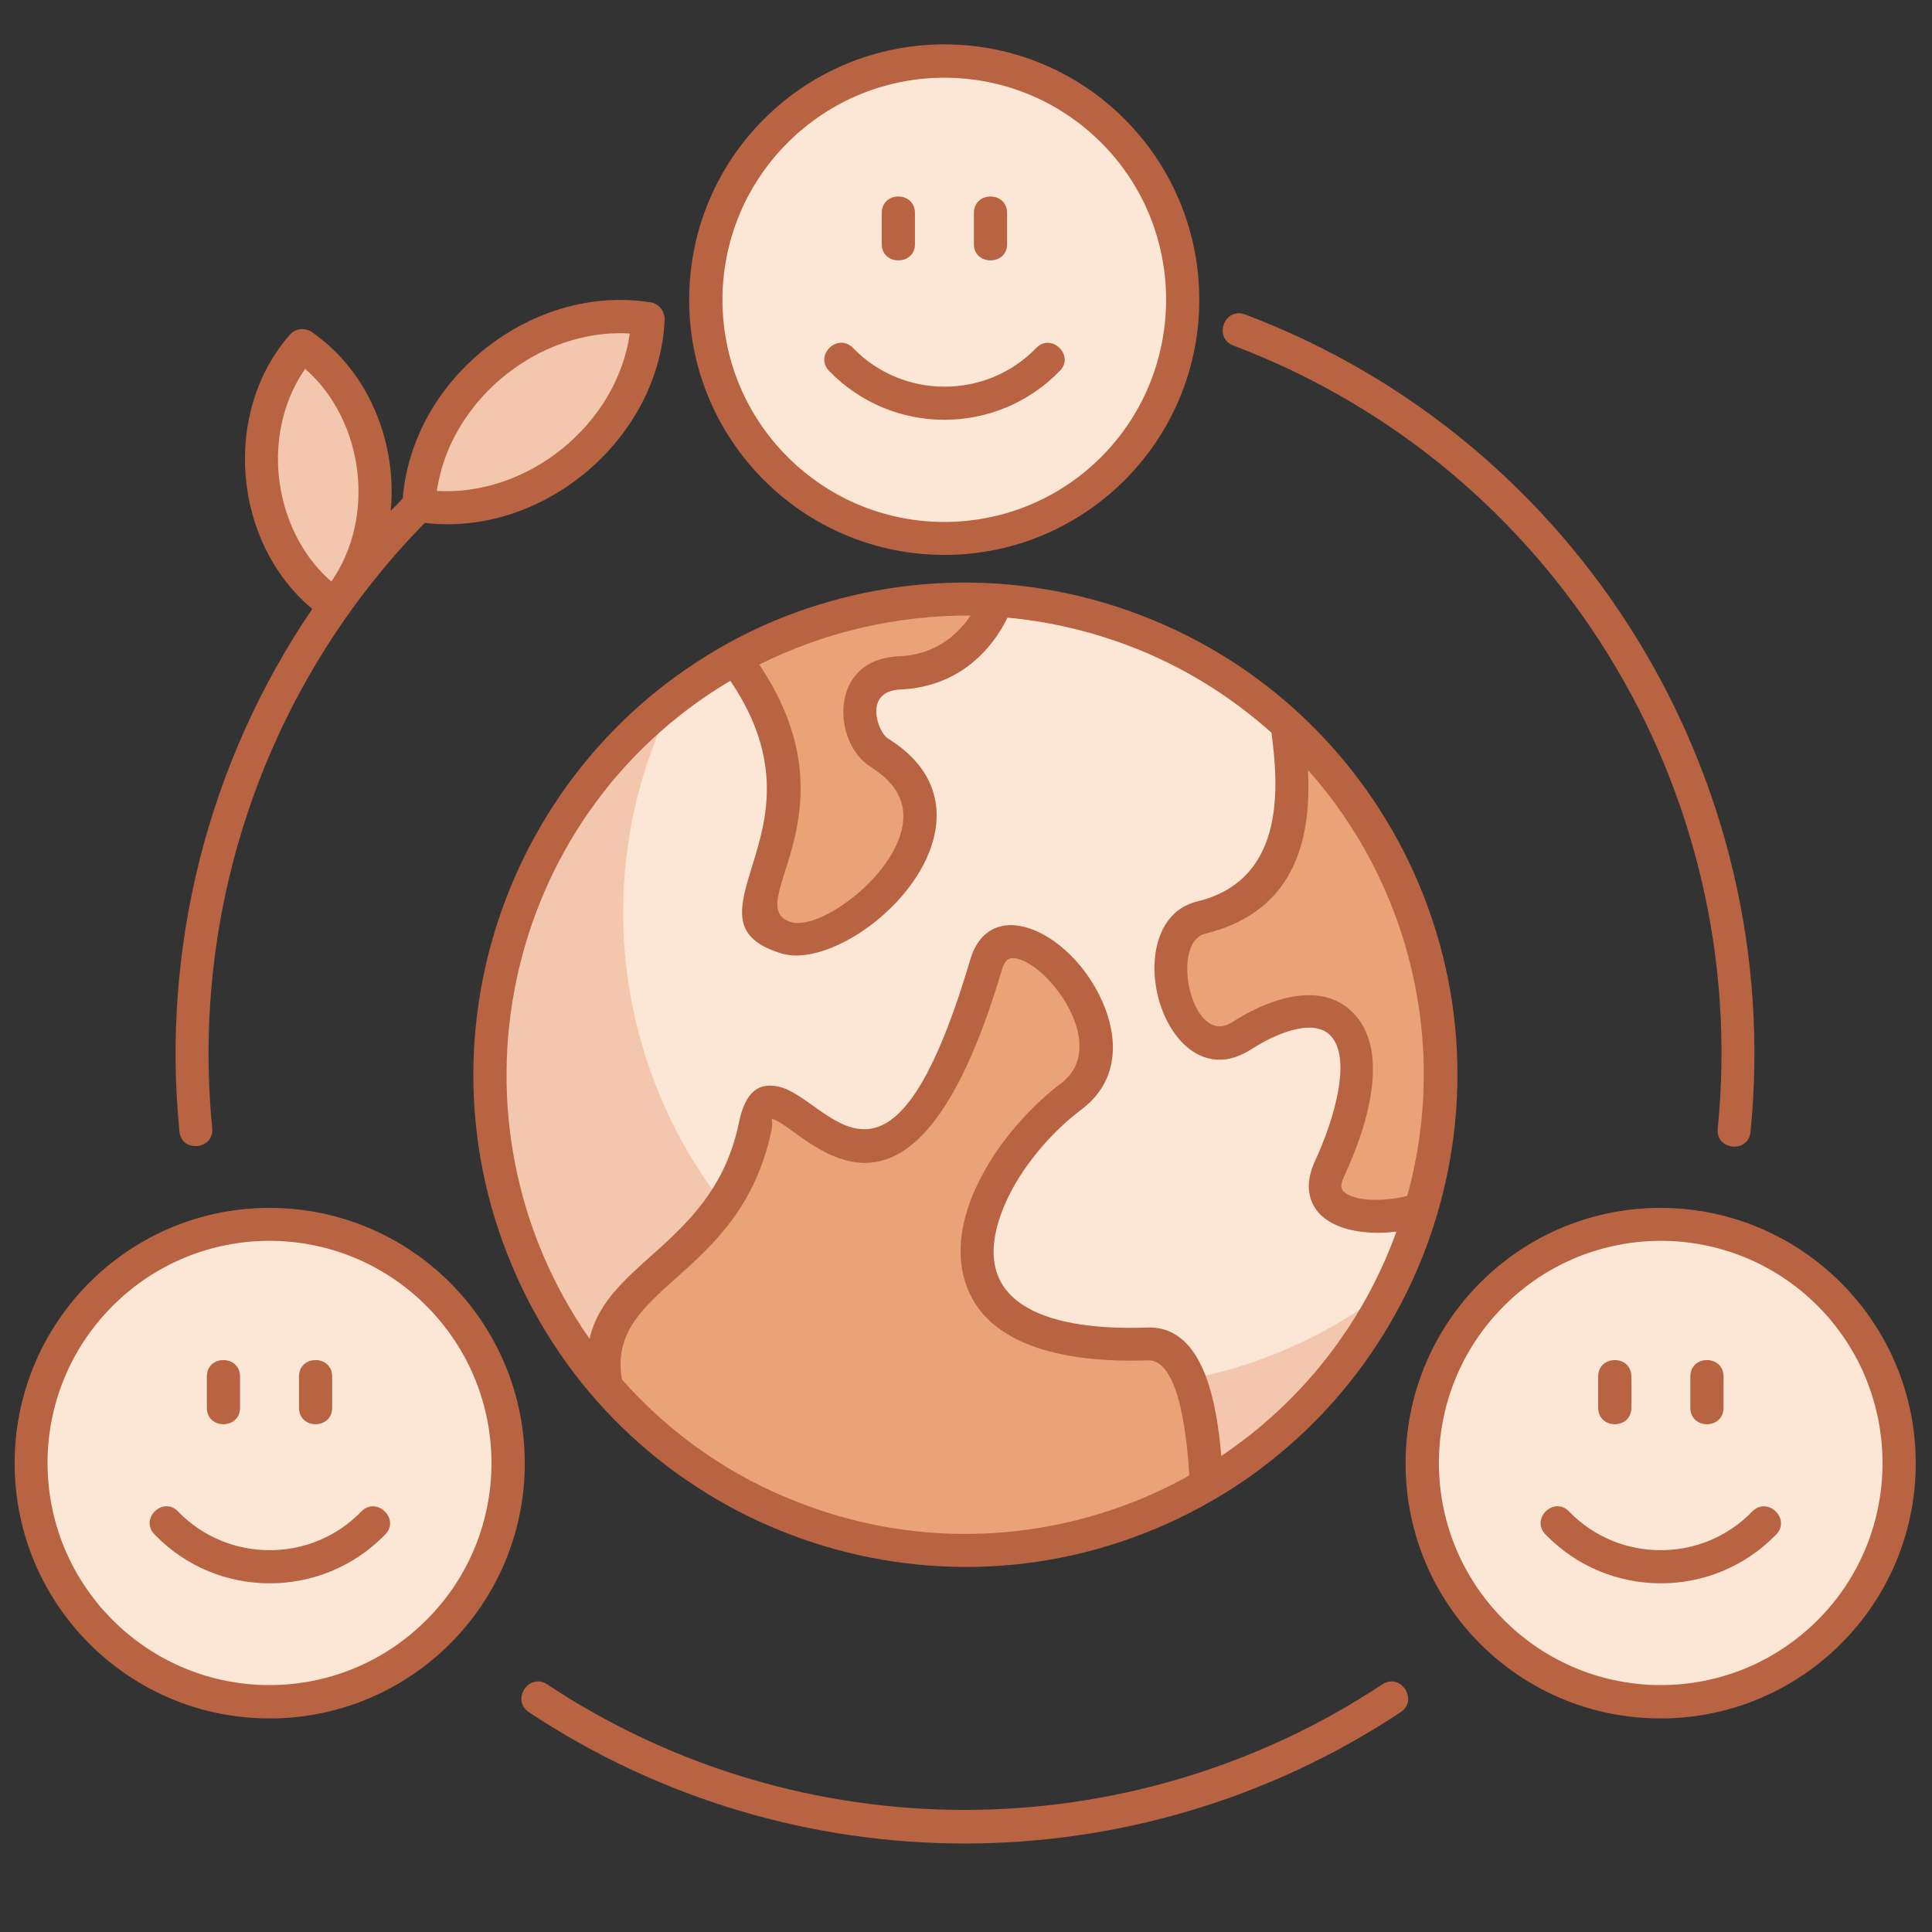
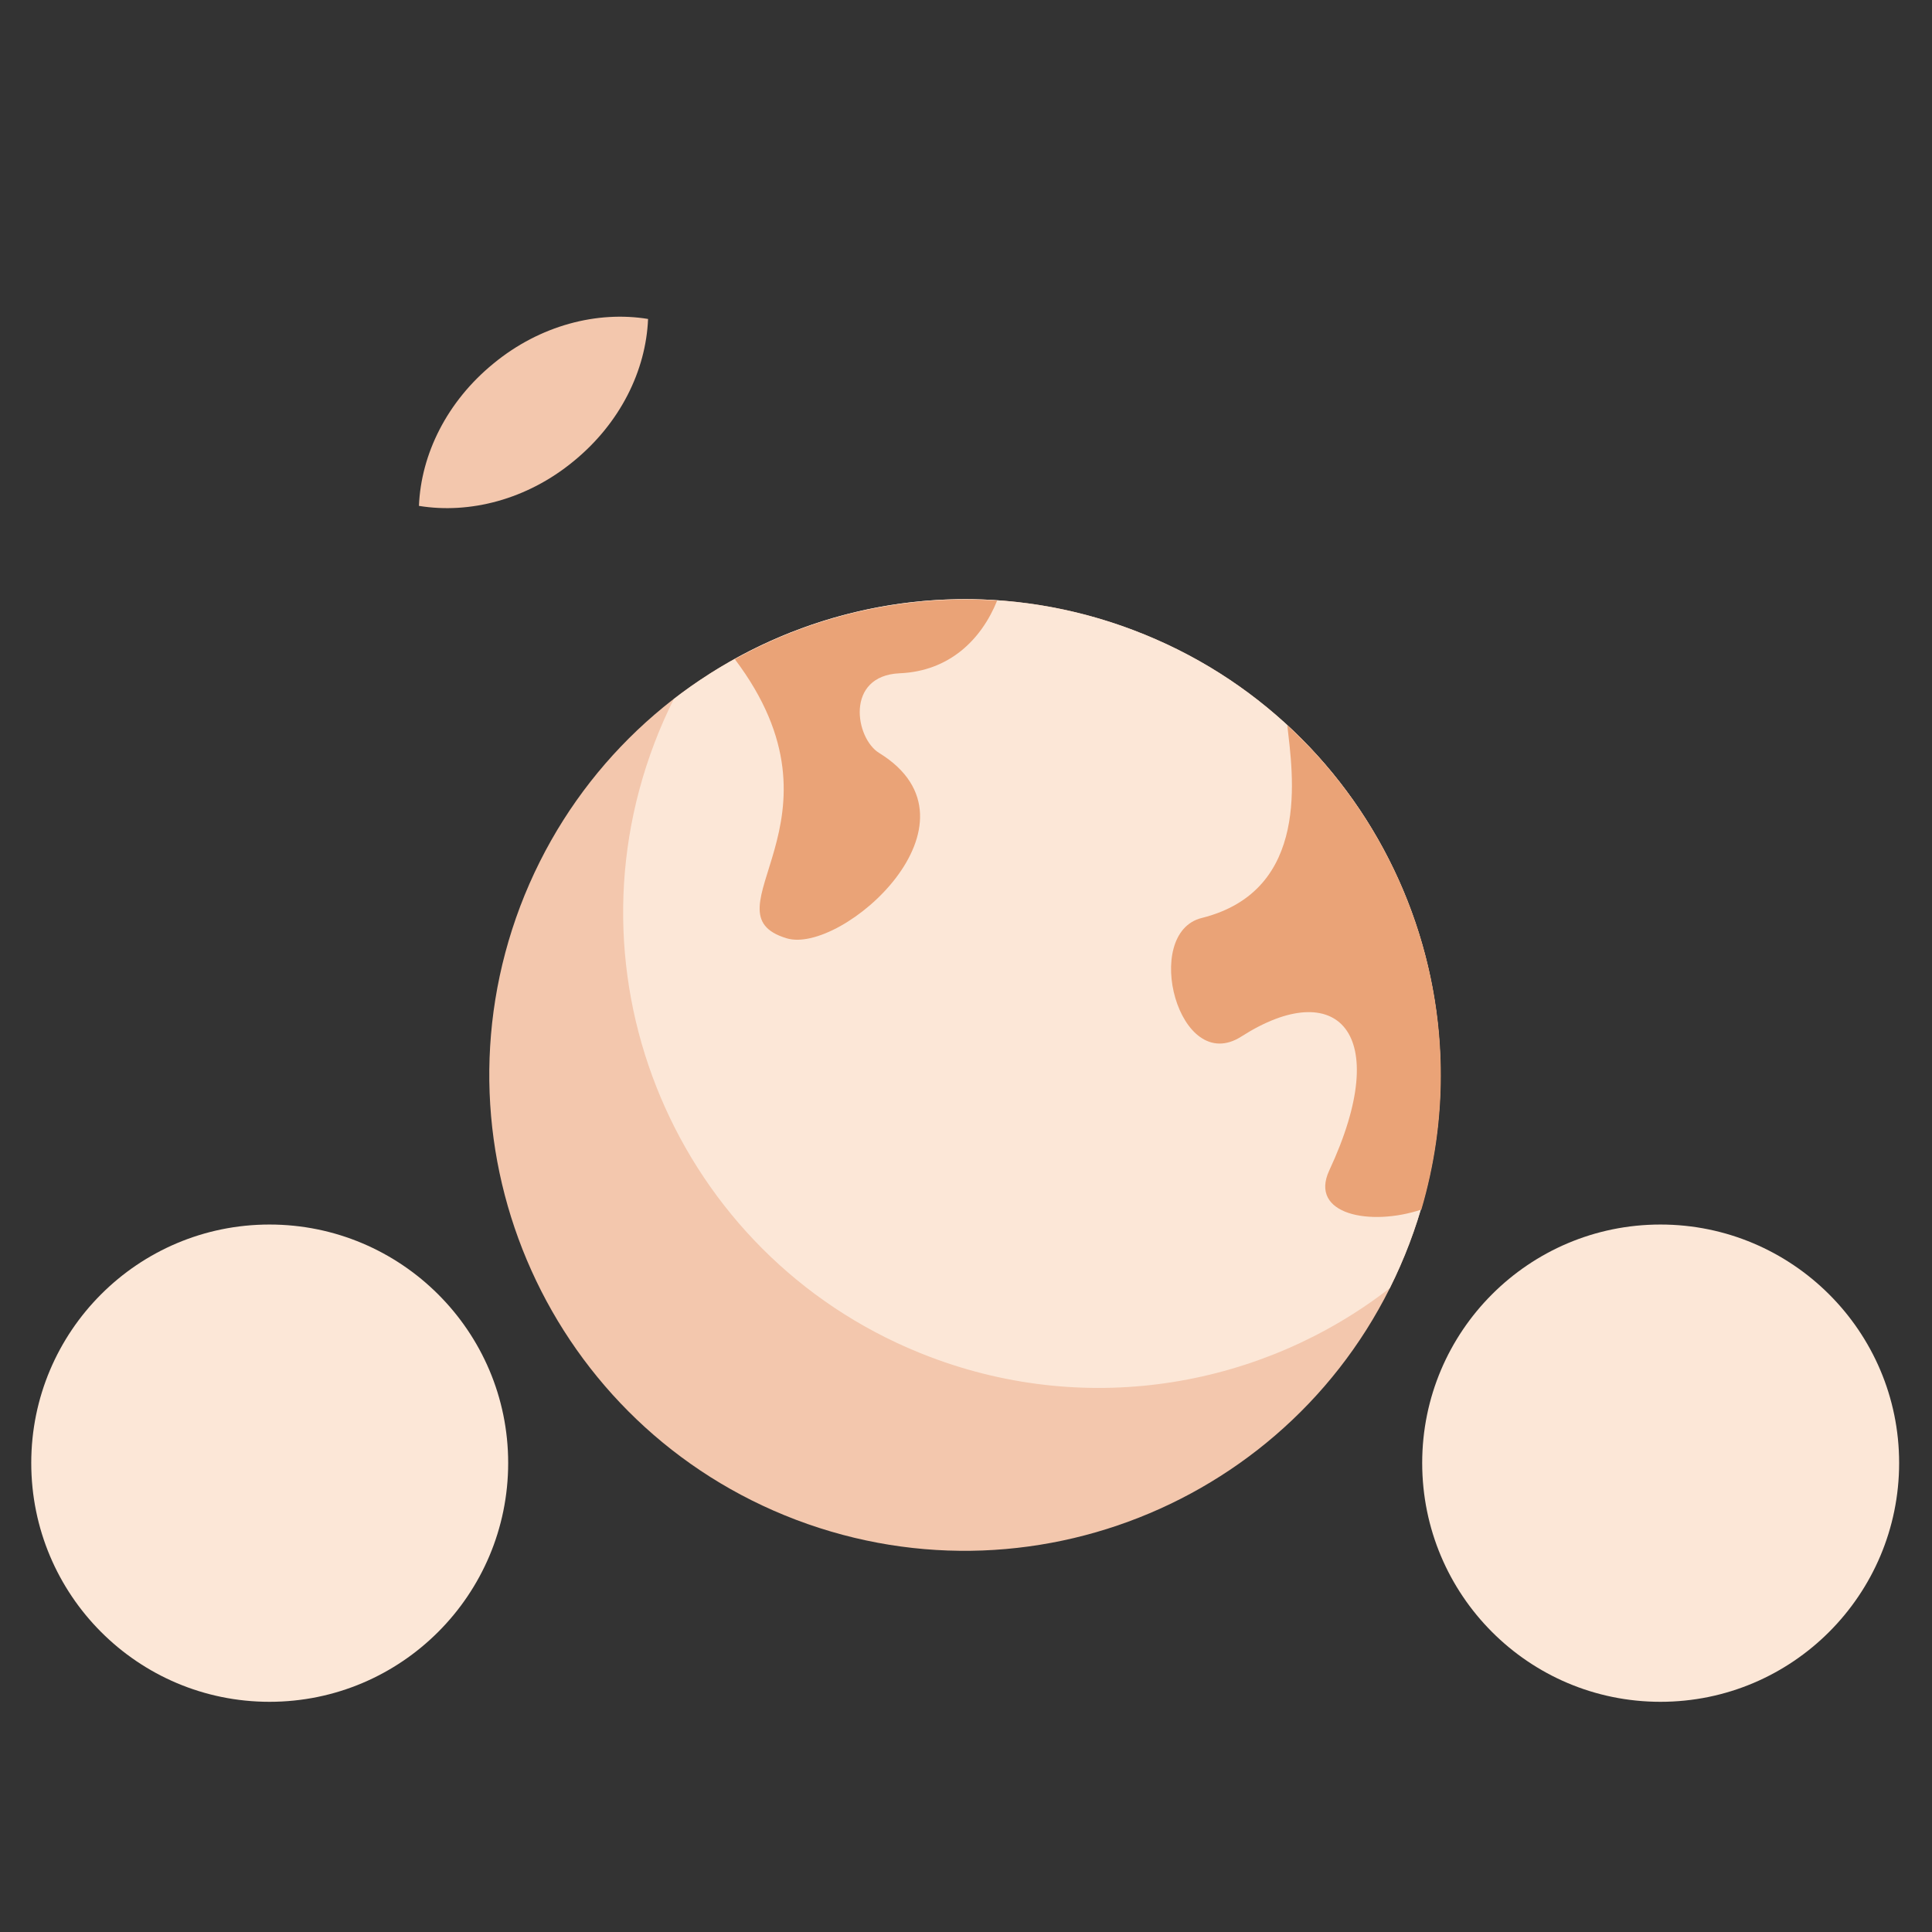
<svg xmlns="http://www.w3.org/2000/svg" width="500" zoomAndPan="magnify" viewBox="0 0 375 375" height="500" preserveAspectRatio="xMidYMid meet">
  <rect x="0" y="0" width="375" height="375" fill="#333333" stroke="none" />
  <defs>
    <clipPath id="9c109b88f2">
-       <path d="M 2.844 8.613 L 371.844 8.613 L 371.844 358 L 2.844 358 Z M 2.844 8.613 " clip-rule="nonzero" />
-     </clipPath>
+       </clipPath>
  </defs>
  <path fill="#f3c7ad" d="M 219.973 122.301 C 267.668 140.359 291.676 193.656 273.551 241.387 C 255.504 289.039 202.246 313.066 154.551 295.008 C 106.938 276.945 82.926 223.648 100.973 175.918 C 119.102 128.266 172.355 104.238 219.973 122.301 Z M 219.973 122.301 " fill-opacity="1" fill-rule="evenodd" />
  <path fill="#fce7d7" d="M 219.973 122.301 C 267.668 140.359 291.676 193.656 273.551 241.387 C 272.422 244.371 271.133 247.273 269.762 250.016 C 245.27 269.043 211.676 275.172 180.574 263.398 C 132.879 245.34 108.871 192.043 126.996 144.312 C 128.125 141.328 129.414 138.426 130.785 135.684 C 155.355 116.656 188.875 110.527 219.973 122.301 Z M 219.973 122.301 " fill-opacity="1" fill-rule="evenodd" />
  <path fill="#eaa377" d="M 249.863 140.766 C 275.16 164.066 286.039 200.348 275.887 234.777 C 265.977 238.082 254.051 235.746 258 227.199 C 270.648 200.105 259.289 189.465 241 201.156 C 228.754 209.055 221.504 181.078 233.266 178.176 C 254.535 172.855 250.91 150.199 249.863 140.766 Z M 249.863 140.766 " fill-opacity="1" fill-rule="evenodd" />
  <path fill="#eaa377" d="M 142.629 127.945 C 157.934 119.477 175.578 115.367 193.547 116.574 C 190.484 124.152 184.281 130.281 174.613 130.684 C 163.977 131.168 165.992 143.344 170.664 146.164 C 192.5 159.633 163.414 185.352 152.699 182.125 C 136.102 177.129 166.316 159.309 142.629 127.945 Z M 142.629 127.945 " fill-opacity="1" fill-rule="evenodd" />
-   <path fill="#eaa377" d="M 234.152 288.234 C 210.867 301.941 181.863 305.328 154.633 295.008 C 139.809 289.363 127.32 280.414 117.652 269.207 C 117.57 268.965 117.57 268.801 117.57 268.641 C 113.703 247.355 140.773 247.031 146.574 218.57 C 150.684 198.332 170.828 256.789 191.371 187.285 C 195.965 171.805 223.84 200.992 207.887 213.008 C 188.633 227.441 173.645 262.676 222.793 260.98 C 231.656 260.578 233.59 276.141 234.152 288.234 Z M 234.152 288.234 " fill-opacity="1" fill-rule="evenodd" />
  <path fill="#f3c7ad" d="M 81.316 98.191 C 81.719 88.195 86.715 77.953 95.816 70.535 C 104.84 63.117 115.961 60.297 125.789 61.91 C 125.387 71.906 120.391 82.148 111.285 89.566 C 102.262 96.98 91.145 99.805 81.316 98.191 Z M 81.316 98.191 " fill-opacity="1" fill-rule="evenodd" />
-   <path fill="#f3c7ad" d="M 64.801 117.383 C 57.547 112.383 52.23 103.754 51.023 93.516 C 49.734 83.277 52.875 73.68 58.676 67.07 C 65.926 72.066 71.246 80.695 72.453 90.855 C 73.742 101.176 70.68 110.77 64.801 117.383 Z M 64.801 117.383 " fill-opacity="1" fill-rule="evenodd" />
-   <path fill="#fce7d7" d="M 183.312 11.84 C 208.855 11.84 229.559 32.559 229.559 58.121 C 229.559 83.68 208.855 104.48 183.312 104.48 C 157.773 104.48 136.988 83.758 136.988 58.121 C 136.988 32.559 157.695 11.84 183.312 11.84 Z M 183.312 11.84 " fill-opacity="1" fill-rule="evenodd" />
-   <path fill="#fce7d7" d="M 52.312 237.68 C 77.852 237.68 98.637 258.402 98.637 283.961 C 98.637 309.52 77.934 330.32 52.312 330.32 C 26.773 330.32 6.066 309.602 6.066 283.961 C 6.066 258.402 26.773 237.68 52.312 237.68 Z M 52.312 237.68 " fill-opacity="1" fill-rule="evenodd" />
+   <path fill="#fce7d7" d="M 52.312 237.68 C 77.852 237.68 98.637 258.402 98.637 283.961 C 98.637 309.52 77.934 330.32 52.312 330.32 C 26.773 330.32 6.066 309.602 6.066 283.961 C 6.066 258.402 26.773 237.68 52.312 237.68 Z " fill-opacity="1" fill-rule="evenodd" />
  <path fill="#fce7d7" d="M 322.293 237.68 C 347.832 237.68 368.621 258.402 368.621 283.961 C 368.621 309.52 347.914 330.32 322.293 330.32 C 296.754 330.32 276.047 309.602 276.047 283.961 C 276.047 258.402 296.754 237.68 322.293 237.68 Z M 322.293 237.68 " fill-opacity="1" fill-rule="evenodd" />
  <g clip-path="url(#9c109b88f2)">
-     <path fill="#b86442" d="M 310.207 267.191 C 310.207 262.918 316.652 262.918 316.652 267.191 L 316.652 273.238 C 316.652 277.512 310.207 277.512 310.207 273.238 Z M 328.094 267.191 C 328.094 262.918 334.539 262.918 334.539 267.191 L 334.539 273.238 C 334.539 277.512 328.094 277.512 328.094 273.238 Z M 299.977 297.828 C 296.996 294.766 301.668 290.332 304.57 293.395 C 314.238 303.391 330.43 303.391 340.098 293.395 C 343.078 290.332 347.672 294.844 344.773 297.828 C 332.527 310.488 312.223 310.488 299.977 297.828 Z M 322.293 234.453 C 349.605 234.453 371.844 256.629 371.844 284.043 C 371.844 311.375 349.688 333.547 322.293 333.547 C 294.898 333.547 272.824 311.375 272.824 284.043 C 272.824 256.629 294.98 234.453 322.293 234.453 Z M 352.828 253.484 C 335.988 236.633 308.758 236.633 291.918 253.484 C 275.082 270.336 275.082 297.586 291.918 314.438 C 308.758 331.289 335.988 331.289 352.828 314.438 C 369.586 297.668 369.586 270.336 352.828 253.484 Z M 40.145 267.191 C 40.145 262.918 46.59 262.918 46.59 267.191 L 46.59 273.238 C 46.59 277.512 40.145 277.512 40.145 273.238 Z M 58.031 267.191 C 58.031 262.918 64.477 262.918 64.477 267.191 L 64.477 273.238 C 64.477 277.512 58.031 277.512 58.031 273.238 Z M 29.996 297.828 C 27.012 294.766 31.688 290.332 34.586 293.395 C 44.254 303.391 60.449 303.391 70.117 293.395 C 73.098 290.332 77.691 294.844 74.789 297.828 C 62.543 310.488 42.16 310.488 29.996 297.828 Z M 52.312 234.453 C 79.703 234.453 101.859 256.629 101.859 284.043 C 101.859 311.375 79.703 333.547 52.312 333.547 C 25 333.547 2.844 311.375 2.844 284.043 C 2.844 256.629 25 234.453 52.312 234.453 Z M 82.766 253.484 C 65.926 236.633 38.695 236.633 21.855 253.484 C 5.02 270.336 5.02 297.586 21.855 314.438 C 38.695 331.289 65.926 331.289 82.766 314.438 C 99.605 297.668 99.605 270.336 82.766 253.484 Z M 171.148 41.348 C 171.148 37.074 177.594 37.074 177.594 41.348 L 177.594 47.395 C 177.594 51.59 171.148 51.59 171.148 47.395 Z M 189.035 41.348 C 189.035 37.074 195.48 37.074 195.48 41.348 L 195.48 47.395 C 195.48 51.59 189.035 51.59 189.035 47.395 Z M 160.918 71.988 C 158.016 68.922 162.609 64.488 165.59 67.555 C 175.258 77.551 191.453 77.551 201.121 67.555 C 204.02 64.488 208.691 69.004 205.711 71.988 C 193.465 84.645 173.164 84.645 160.918 71.988 Z M 183.312 8.613 C 210.625 8.613 232.781 30.785 232.781 58.199 C 232.781 85.531 210.625 107.707 183.312 107.707 C 156 107.707 133.766 85.531 133.766 58.199 C 133.766 30.785 155.922 8.613 183.312 8.613 Z M 213.77 27.723 C 196.93 10.871 169.699 10.871 152.859 27.723 C 136.02 44.574 136.02 71.824 152.859 88.676 C 169.699 105.527 196.93 105.527 213.77 88.676 C 230.527 71.824 230.527 44.492 213.77 27.723 Z M 60.609 118.188 C 45.141 105.285 43.047 80.051 56.258 64.973 C 57.387 63.684 59.32 63.52 60.691 64.57 C 64.719 67.391 68.184 71.18 70.762 75.617 C 74.789 82.629 76.645 90.934 75.836 99.16 C 76.645 98.352 77.449 97.547 78.172 96.742 C 78.578 91.582 80.105 86.422 82.605 81.582 C 90.824 65.941 108.789 55.863 126.273 58.684 C 127.883 58.926 129.012 60.375 129.012 61.988 C 128.043 85.051 105.566 104.238 82.445 101.496 C 51.988 132.539 36.922 175.676 41.191 218.973 C 41.598 223.168 35.23 223.812 34.828 219.617 C 31.285 183.898 40.387 147.941 60.609 118.188 Z M 58.355 105.609 C 59.965 108.43 61.98 110.852 64.316 112.867 C 73.016 100.367 70.68 81.664 59.238 71.586 C 52.391 81.422 52.312 95.207 58.355 105.609 Z M 88.324 84.566 C 86.473 88.031 85.344 91.66 84.781 95.289 C 102.586 96.336 119.746 82.309 122.242 64.73 C 108.387 63.926 94.77 72.309 88.324 84.566 Z M 239.391 67.07 C 235.441 65.535 237.699 59.57 241.645 61.023 C 306.422 85.453 346.625 150.844 339.777 219.699 C 339.375 223.891 333.008 223.328 333.41 219.055 C 340.02 153.02 301.508 90.531 239.391 67.07 Z M 268.312 326.938 C 271.859 324.598 275.402 330 271.859 332.336 C 220.617 366.281 153.988 366.363 102.668 332.336 C 99.121 330 102.668 324.598 106.211 326.938 C 155.438 359.508 219.246 359.348 268.312 326.938 Z M 114.43 259.852 C 117.895 244.613 138.68 241.227 143.434 217.844 C 144.723 211.719 147.383 210.105 151.086 210.91 C 160.836 212.926 172.68 239.133 188.309 186.32 C 192.258 172.934 208.934 181.238 214.492 195.672 C 217.152 202.605 216.75 210.266 209.82 215.426 C 203.215 220.426 197.09 228.004 194.352 235.504 C 187.586 254.047 204.988 258.32 222.711 257.676 C 233.992 257.273 236.246 273.398 237.055 282.59 C 252.199 272.43 264.367 257.516 271.051 239.051 C 264.445 239.938 254.617 238.566 254.051 230.746 C 253.973 229.215 254.293 227.52 255.102 225.664 C 259.047 217.199 262.512 205.266 258.16 200.914 C 254.777 197.605 247.605 200.59 242.773 203.734 C 232.137 210.508 223.84 198.414 224.082 187.367 C 224.242 181.562 226.738 176.32 232.461 174.949 C 250.184 170.598 247.93 151.324 246.801 142.215 C 238.824 135.121 229.48 129.234 218.926 125.281 C 211.191 122.379 203.375 120.605 195.559 119.883 C 191.531 128.023 184.363 133.426 174.773 133.828 C 167.441 134.152 170.422 142.215 172.355 143.344 C 187.344 152.617 182.43 167.531 171.953 177.129 C 165.508 183.094 157.129 186.641 151.812 185.109 C 141.66 182.047 143.434 176.402 146.094 167.773 C 148.59 159.633 152.375 147.699 141.742 132.137 C 97.027 158.742 84.941 217.602 114.43 259.852 Z M 230.848 286.379 C 230.527 281.379 229.316 263.883 222.871 264.047 C 206.598 264.609 190.082 261.223 186.941 247.355 C 183.879 233.969 195.559 218.086 205.953 210.266 C 216.023 202.688 202.246 185.434 196.285 185.996 C 195.559 186.078 194.914 186.723 194.512 188.094 C 176.707 248.402 155.68 218.41 149.879 217.199 C 149.637 217.121 150.039 217.766 149.797 219.137 C 146.738 234.211 138.277 241.793 130.945 248.324 C 124.582 254.047 119.184 258.887 120.715 267.754 C 129.98 278.234 141.82 286.703 155.84 291.941 C 178.801 300.652 203.215 299.199 224 289.848 C 226.258 288.797 228.594 287.668 230.848 286.379 Z M 147.383 128.992 C 166.879 158.098 143.352 175.918 153.586 178.98 C 159.629 180.754 175.82 168.418 175.34 157.938 C 175.176 154.711 173.324 151.566 168.973 148.828 C 161.641 144.312 160.594 127.945 174.531 127.379 C 180.574 127.137 185.246 124.152 188.391 119.477 C 174.051 119.398 159.949 122.703 147.383 128.992 Z M 253.891 149.473 C 254.457 161.164 252.441 176.723 233.91 181.238 C 226.98 183.012 231.332 203.414 239.148 198.414 C 246.801 193.496 256.551 190.512 262.512 196.477 C 269.602 203.414 266.059 217.281 260.82 228.488 C 260.258 229.777 260.016 230.746 261.141 231.551 C 263.801 233.488 269.762 233.004 273.148 232.117 C 281.285 202.766 273.629 171.645 253.891 149.473 Z M 221.18 119.316 C 245.836 128.668 264.367 147.133 274.438 169.387 C 296.109 217.441 274.68 274.125 226.578 295.73 C 178.562 317.34 121.922 295.895 100.328 247.84 C 78.656 199.785 100.09 143.102 148.188 121.414 C 170.422 111.496 196.527 109.965 221.18 119.316 Z M 221.18 119.316 " fill-opacity="1" fill-rule="nonzero" />
-   </g>
+     </g>
</svg>